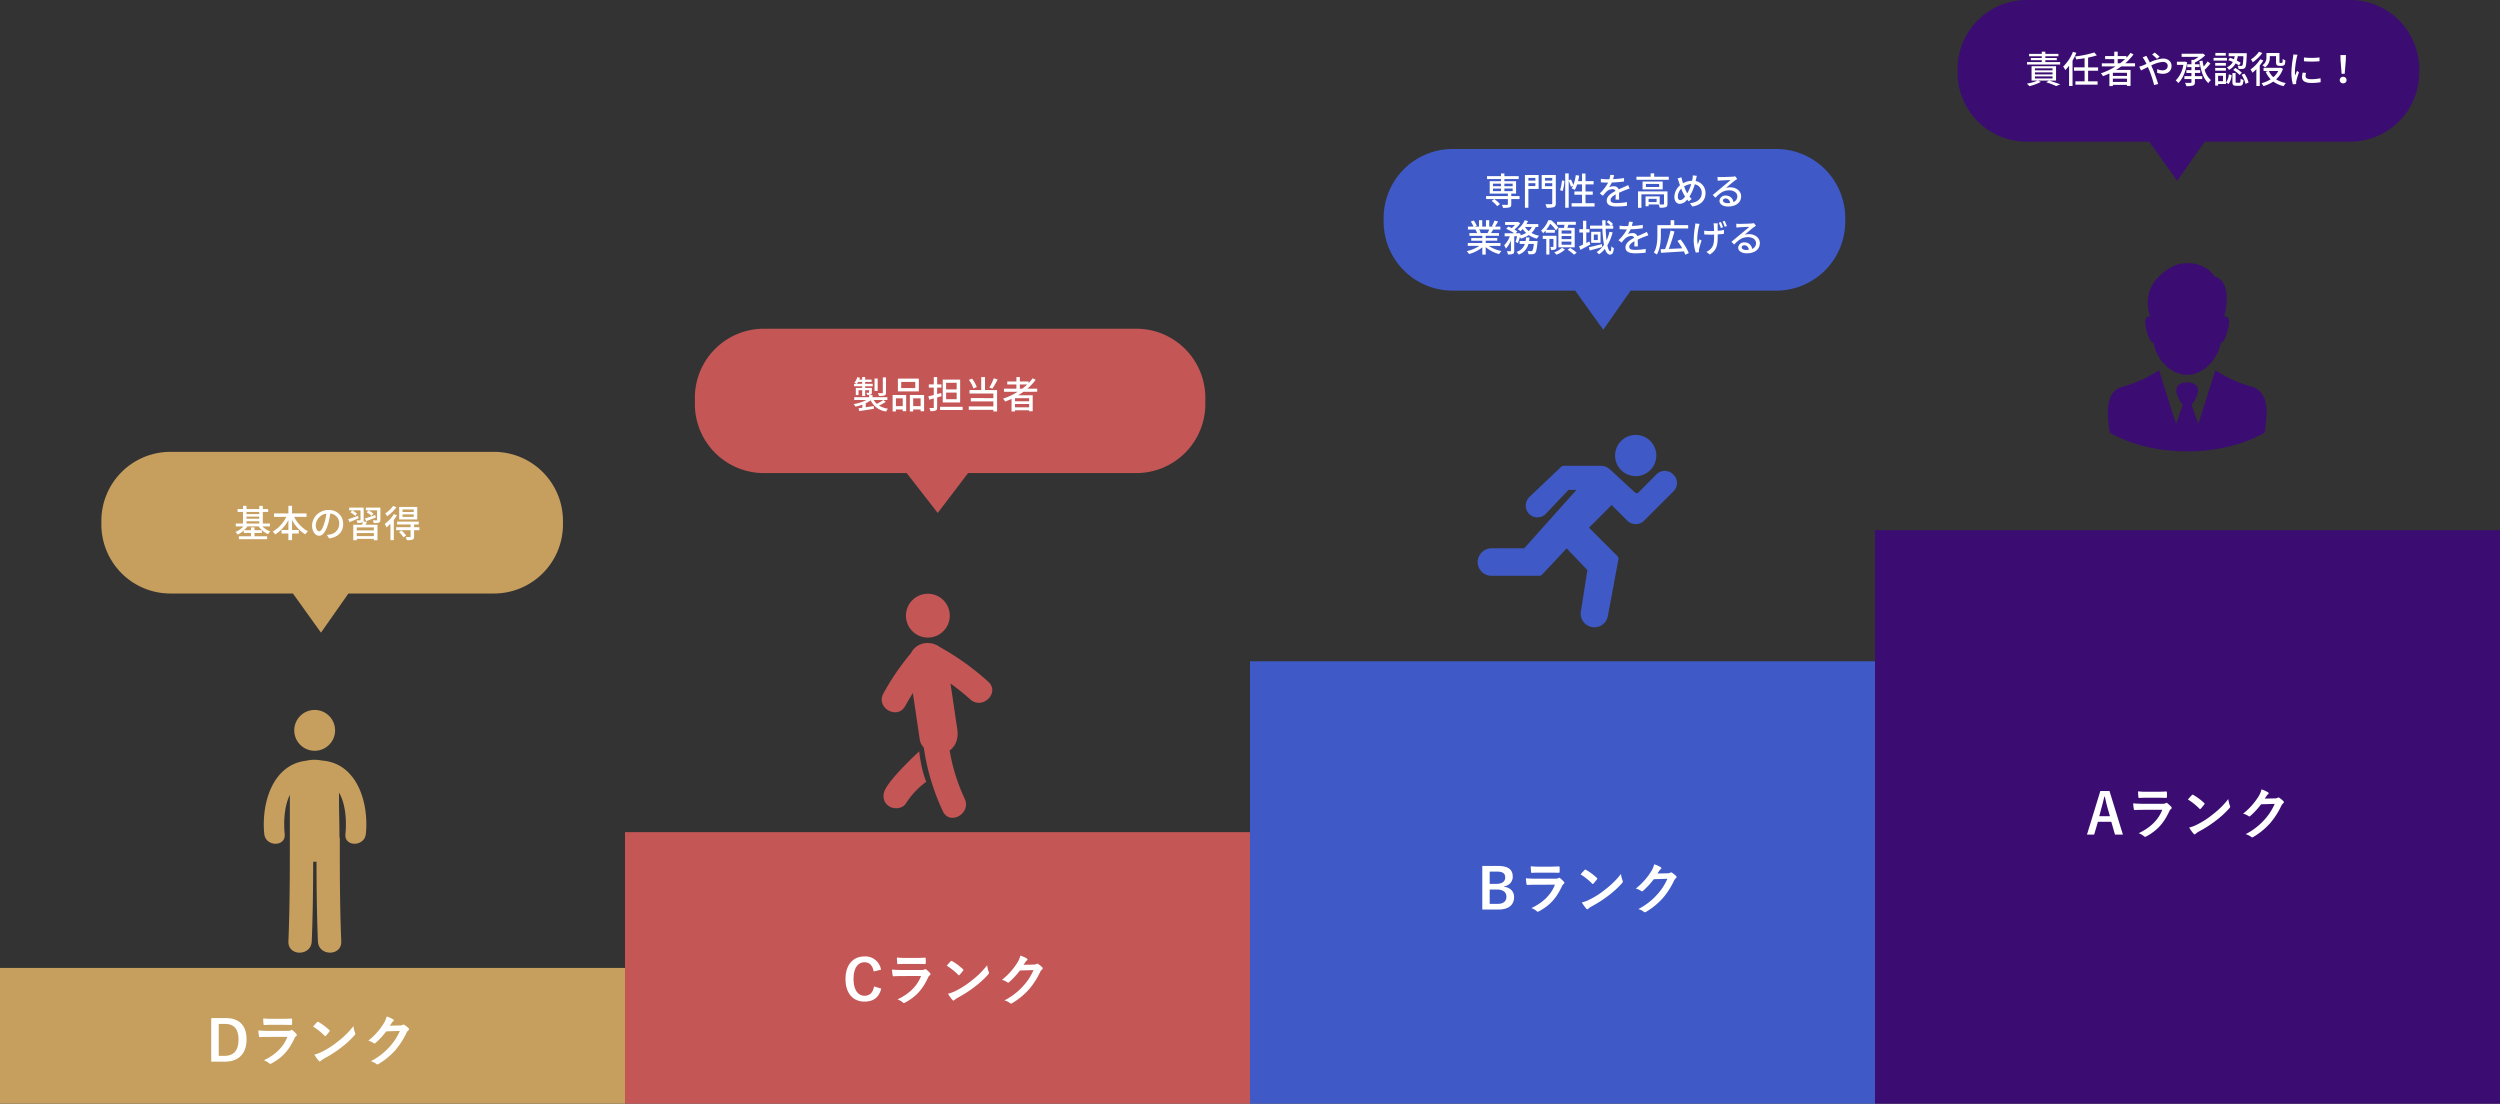
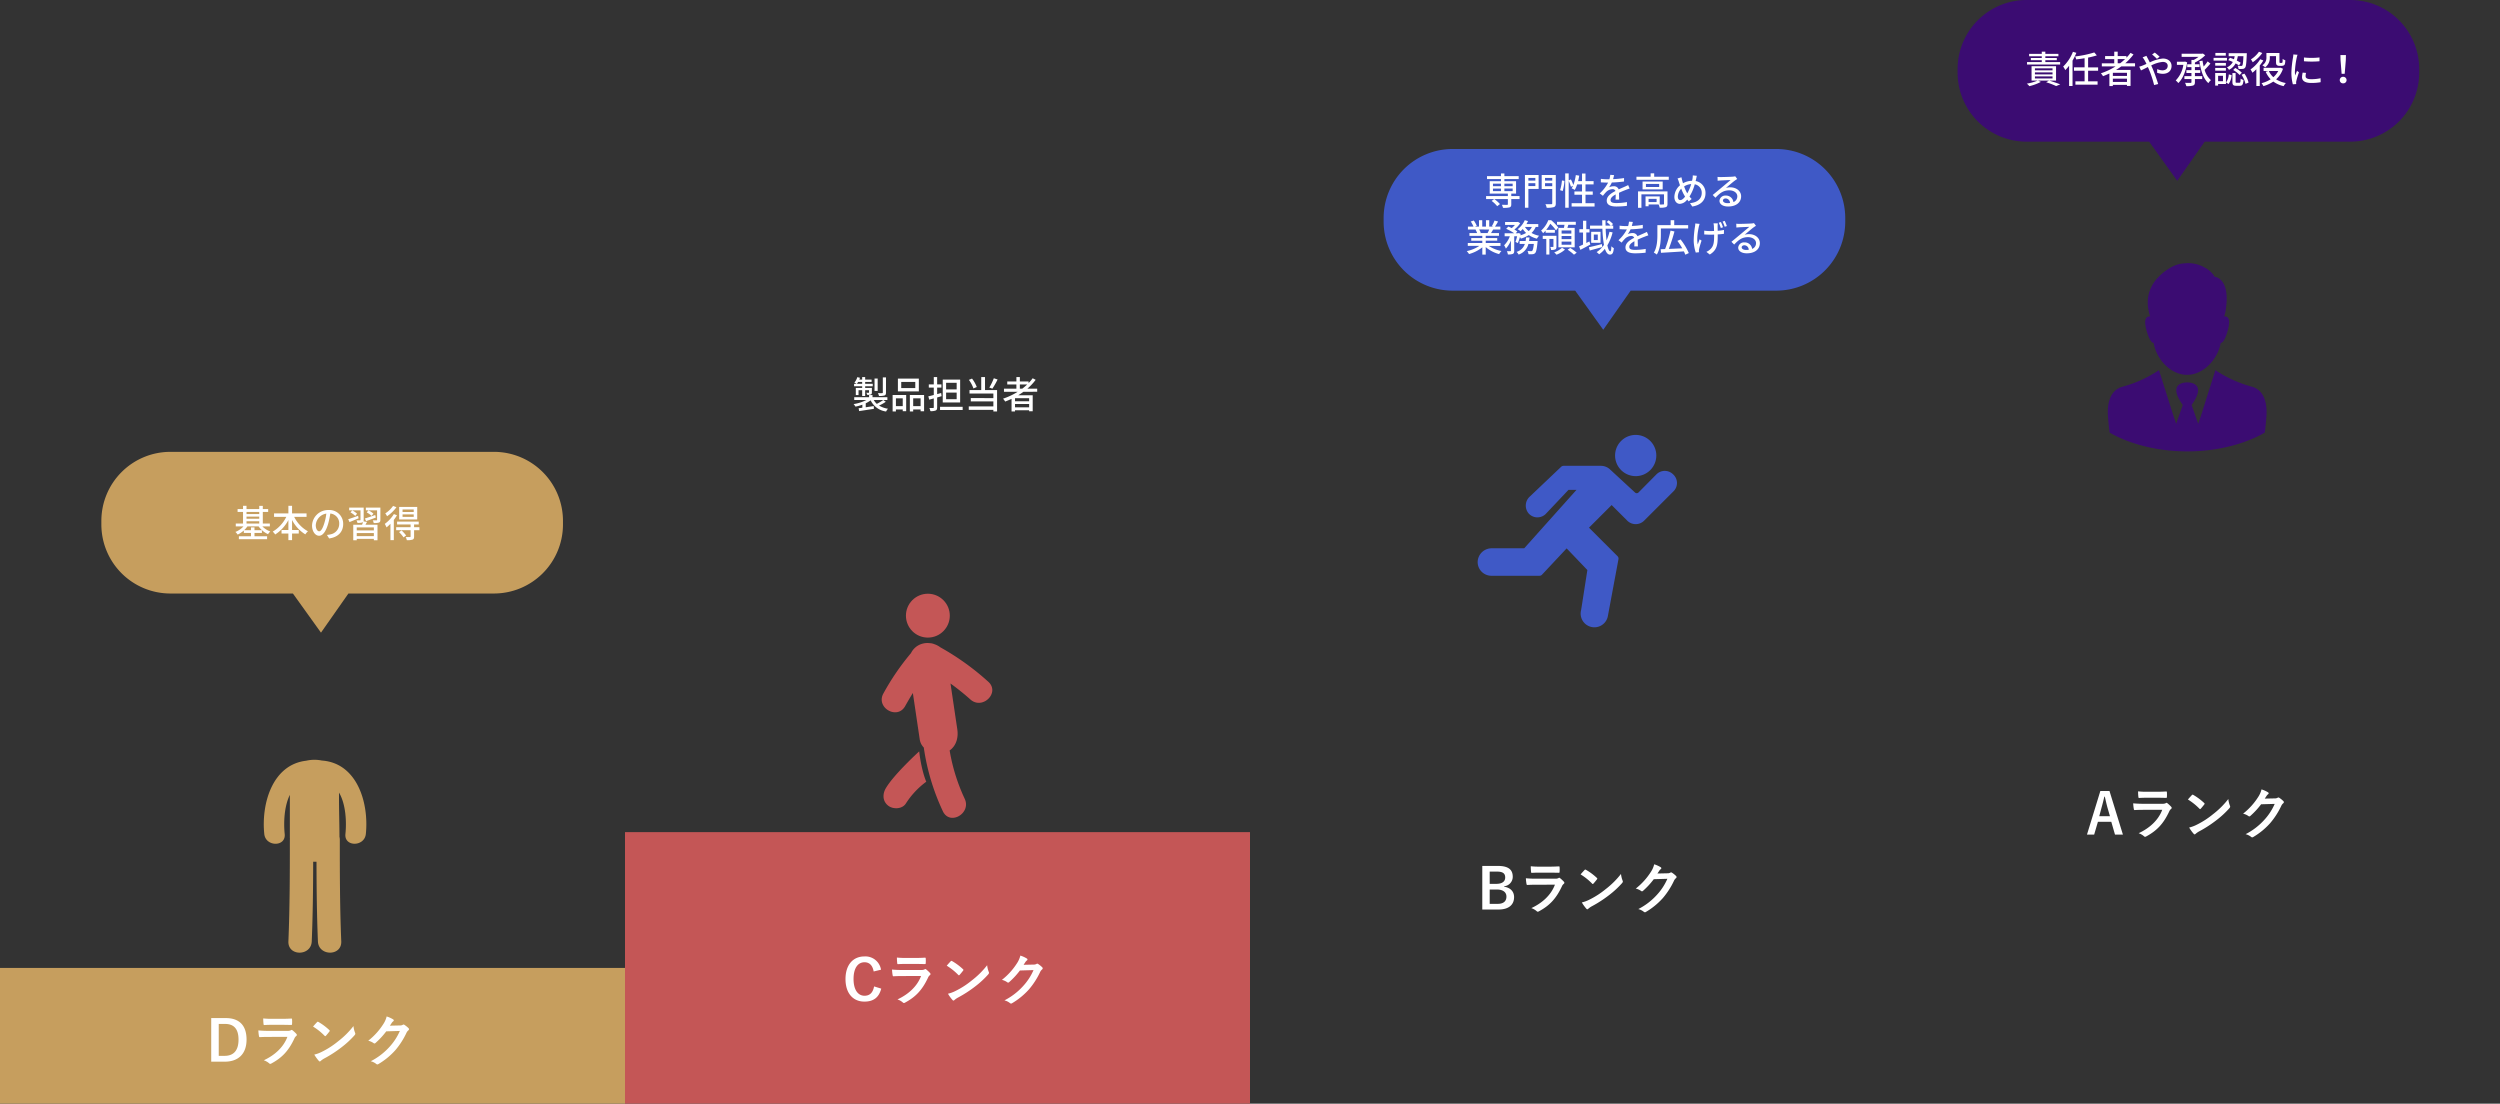
<svg xmlns="http://www.w3.org/2000/svg" width="1068" height="471.5" viewBox="0 0 1068 471.5">
  <rect x="0" y="0" width="1068" height="471.5" fill="#333333" stroke="none" />
  <g transform="translate(6345 839.5)">
    <path d="M81.83,60.518H29.5A29.5,29.5,0,0,1,0,31.018V29.5A29.5,29.5,0,0,1,29.5,0H167.7a29.5,29.5,0,0,1,29.5,29.5v1.517a29.5,29.5,0,0,1-29.5,29.5H105.541L93.823,77.236Z" transform="translate(-6301.698 -646.471)" fill="#c69e5e" />
    <path d="M81.83,60.518H29.5A29.5,29.5,0,0,1,0,31.018V29.5A29.5,29.5,0,0,1,29.5,0H167.7a29.5,29.5,0,0,1,29.5,29.5v1.517a29.5,29.5,0,0,1-29.5,29.5H105.541L93.823,77.236Z" transform="translate(-5753.913 -775.853)" fill="#3f59c6" />
    <path d="M81.83,60.518H29.5A29.5,29.5,0,0,1,0,31.018V29.5A29.5,29.5,0,0,1,29.5,0H167.7a29.5,29.5,0,0,1,29.5,29.5v1.517a29.5,29.5,0,0,1-29.5,29.5H105.541L93.823,77.236Z" transform="translate(-5508.714 -839.5)" fill="#3b0c72" />
-     <path d="M90.488,61.673H29.5A29.5,29.5,0,0,1,0,32.174V29.5A29.5,29.5,0,0,1,29.5,0H188.571a29.5,29.5,0,0,1,29.5,29.5v2.675a29.5,29.5,0,0,1-29.5,29.5H116.71L103.751,78.712Z" transform="translate(-6048.152 -699.074)" fill="#c45656" />
    <path d="M5.312-6.816h5.44v.96H5.312Zm5.44-3.984v.9H5.312v-.9ZM5.312-8.816h5.44V-7.9H5.312ZM15.28-4.624V-5.856H12.272V-10.8H14.56v-1.216H12.272v-1.376h-1.52v1.376H5.312v-1.392H3.824v1.392H1.5V-10.8h2.32v4.944H.72v1.232h3.3A9.533,9.533,0,0,1,.56-2.256,5.026,5.026,0,0,1,1.52-1.12,11.175,11.175,0,0,0,4.16-2.88v1.056H7.216V-.4H2.048V.832H14.1V-.4H8.72V-1.824h3.168V-3.008H8.72v-1.2h-1.5v1.2H4.288A10.193,10.193,0,0,0,5.7-4.624h4.768A10.163,10.163,0,0,0,14.5-1.3a6.1,6.1,0,0,1,.976-1.152A9.151,9.151,0,0,1,12.08-4.624ZM30.96-8.688v-1.5H24.768v-3.232H23.2v3.232H17.072v1.5H22.3A14.858,14.858,0,0,1,16.512-2.4a8.591,8.591,0,0,1,1.056,1.232A16.254,16.254,0,0,0,23.2-7.344v4.256H20.272v1.5H23.2V1.248h1.568V-1.584h2.864v-1.5H24.768V-7.36a15.53,15.53,0,0,0,5.664,6.144,6.752,6.752,0,0,1,1.12-1.312,14.216,14.216,0,0,1-5.872-6.16Zm5.392,6.16c-.64,0-1.456-.832-1.456-2.656a5.311,5.311,0,0,1,4.512-4.9A21.952,21.952,0,0,1,38.544-6C37.808-3.552,37.04-2.528,36.352-2.528ZM40.608.528c3.872-.544,6-2.848,6-6.16a5.872,5.872,0,0,0-6.224-5.984A6.886,6.886,0,0,0,33.3-5.04c0,2.64,1.44,4.416,3.008,4.416,1.584,0,2.9-1.808,3.856-5.04a36.263,36.263,0,0,0,.944-4.448A4.19,4.19,0,0,1,44.912-5.7a4.551,4.551,0,0,1-3.84,4.5,8.972,8.972,0,0,1-1.408.224ZM56.4-6.864c1.2-.432,2.72-.992,4.144-1.536L60.3-9.488c-1.616.576-3.28,1.136-4.416,1.488Zm3.12-3.216a8.6,8.6,0,0,0-2.128-1.392l-.736.864a10.409,10.409,0,0,1,2.1,1.488Zm-6.544.928c-1.568.56-3.136,1.12-4.224,1.472l.56,1.216C50.448-6.912,51.84-7.52,53.2-8.08Zm-.448-.88a8.056,8.056,0,0,0-2.064-1.424l-.736.864a8.932,8.932,0,0,1,2.032,1.5Zm7.184,7.12H52.4v-1.28h7.312ZM52.4-.464V-1.776h7.312V-.464Zm2.88-6.32a2.232,2.232,0,0,0,.08-.64v-5.232H49.168v1.168H54v4.064c0,.16-.048.224-.256.224-.192,0-.8,0-1.44-.016a4.647,4.647,0,0,1,.384,1.088,6.1,6.1,0,0,0,2.1-.176.907.907,0,0,0,.336-.24,10.444,10.444,0,0,1-.464,1.216H50.912V1.3H52.4V.7h7.312V1.3h1.552V-5.328H56.112c.224-.384.448-.8.672-1.216ZM62.5-12.656H56.288v1.168h4.8V-7.44c0,.176-.048.224-.256.24-.208,0-.912,0-1.584-.032a4.591,4.591,0,0,1,.4,1.168,6.7,6.7,0,0,0,2.224-.192c.48-.208.624-.528.624-1.184Zm14.24,1.872H71.968v-1.072h4.768Zm0,2.1H71.968V-9.76h4.768Zm1.5-4.256H70.528v5.36H78.24Zm-10.32-.432a11.762,11.762,0,0,1-3.328,3.184A8.3,8.3,0,0,1,65.36-8.96a16.074,16.074,0,0,0,4-3.856ZM68.272-9.9a14.7,14.7,0,0,1-3.9,4.208,10.979,10.979,0,0,1,.752,1.5A16.489,16.489,0,0,0,66.8-5.744V1.248h1.44v-8.64a18.073,18.073,0,0,0,1.344-1.984ZM70.48-2.192a14.127,14.127,0,0,1,1.9,2.256l1.12-.8A14,14,0,0,0,71.536-2.9Zm8.7-2.08H76.9V-5.44H78.88V-6.672H69.632V-5.44h5.776v1.168h-6.16v1.28h6.16V-.32c0,.192-.064.24-.3.256-.224.016-.992.016-1.792-.016a6.144,6.144,0,0,1,.48,1.344,6.875,6.875,0,0,0,2.432-.24c.528-.208.672-.576.672-1.312v-2.7h2.288Z" transform="translate(-6245 -610)" fill="#fff" />
    <path d="M14.5-13.28h-1.36V-6.8c0,.176-.064.24-.288.256-.24.016-1.008.016-1.808-.016A5.137,5.137,0,0,1,11.5-5.344a7.488,7.488,0,0,0,2.352-.208c.5-.208.64-.528.64-1.232Zm-3.552.48H9.6v5.312h1.344Zm-8.88,2.272a9.048,9.048,0,0,0,.528-.816H4.32v.816ZM4.32-8.768H1.6v3.04H2.768v-2.08H4.32v2.48H5.6v-2.48H7.248v.944c0,.112-.032.144-.176.16-.144,0-.512,0-.976-.016a4.585,4.585,0,0,1,.384.912,4.039,4.039,0,0,0,1.536-.16c.368-.16.448-.4.448-.912V-8.768H5.6v-.72H8.832v-1.04H5.6v-.816H8.352v-.992H5.6v-1.088H4.32v1.088H3.088c.112-.256.208-.512.3-.768l-1.136-.288A6.867,6.867,0,0,1,.992-11.024a6.546,6.546,0,0,1,.928.5H.864v1.04H4.32Zm9.024,5.136a21.092,21.092,0,0,1-2.768,1.664A6.283,6.283,0,0,1,9.264-3.632h5.824V-4.816H8.736v-.912H7.264v.912H.928v1.184H6.144A17.97,17.97,0,0,1,.656-1.872a5.144,5.144,0,0,1,.8,1.088A19.734,19.734,0,0,0,4.4-1.616v1.3c-.592.08-1.136.16-1.6.208L3.024,1.12C4.72.864,7.088.5,9.328.16L9.264-1.024c-1.152.176-2.336.352-3.424.512V-2.224a11.894,11.894,0,0,0,2.1-1.248A8.567,8.567,0,0,0,14.544,1.3,3.865,3.865,0,0,1,15.376.112a10.085,10.085,0,0,1-3.84-1.36,17.128,17.128,0,0,0,2.88-1.616ZM27.008-8.72h-6v-2.608h6Zm1.52-4.032H19.584V-7.3h8.944ZM21.648-4.32V-.992H18.736V-4.32Zm-4.32,5.584h1.408V.432h2.912v.72H23.12v-6.9H17.328ZM26.112-.992V-4.32H29.28V-.992ZM24.688-5.744V1.264h1.424V.432H29.28v.752h1.488V-5.744Zm20-2.416H40.176v-2.8h4.512Zm0,4.208H40.176V-6.784h4.512Zm1.488-8.384h-7.44V-2.56h7.44ZM38.24-5.248l-.176-1.36-1.712.464V-8.912h1.824v-1.376H36.352v-3.136h-1.44v3.136H32.784v1.376h2.128V-5.76c-.88.224-1.68.432-2.336.576l.4,1.424c.608-.16,1.248-.352,1.936-.544V-.512c0,.24-.1.3-.32.32-.192,0-.864,0-1.568-.016a5.472,5.472,0,0,1,.432,1.344A5.439,5.439,0,0,0,35.728.864c.464-.208.624-.592.624-1.36V-4.7ZM37.584-.72V.656h9.664V-.72ZM60.56-12.912a23.96,23.96,0,0,1-1.92,3.968l1.312.48a34.575,34.575,0,0,0,2.224-3.92ZM53.28-9.168a14.091,14.091,0,0,0-2.032-3.6l-1.344.544a14.229,14.229,0,0,1,1.952,3.68Zm3.52-4.256H55.184v5.552H50.176v1.488H60.368v1.952H50.72v1.424h9.648V-.9H49.856V.592H60.368v.672h1.584V-7.872H56.8Zm14.88,4.96v-1.792h3.136a22.85,22.85,0,0,1-2.1,1.792Zm3.968,5.392H69.616V-4.4h6.032ZM69.616-.5V-1.9h6.032V-.5Zm9.472-6.64V-8.464H74.9a23.14,23.14,0,0,0,3.536-3.776l-1.28-.672a17.524,17.524,0,0,1-1.744,2.064v-.7H71.68v-1.872H70.208v1.872H66.3v1.3h3.9v1.792h-5.3v1.328h5.856a28.715,28.715,0,0,1-6.256,2.944,8.158,8.158,0,0,1,.912,1.232c.912-.352,1.824-.736,2.72-1.152V1.264h1.472v-.5h6.032V1.2h1.536V-5.632H70.976c.768-.48,1.52-.96,2.24-1.5Z" transform="translate(-5981 -665)" fill="#fff" />
    <path d="M-49.216-.32a13.248,13.248,0,0,0-2.448-2.144l-1.12.8A12.071,12.071,0,0,1-50.4.592Zm-2.992-6.624h3.424v1.088h-3.424Zm0-2.1h3.424v1.1h-3.424Zm8.416,0v1.1h-3.536v-1.1Zm0,3.184h-3.536V-6.944h3.536Zm2.944,2.128h-3.536V-4.8h2.048v-5.28h-4.992v-.912h6.112v-1.264h-6.112v-1.152h-1.456v1.152h-5.968v1.264h5.968v.912H-53.6V-4.8h7.76v1.072h-9.3v1.264h9.3V-.288c0,.224-.08.288-.336.3-.272,0-1.264,0-2.224-.032A5.622,5.622,0,0,1-47.92,1.3a10.4,10.4,0,0,0,2.8-.208c.576-.208.736-.576.736-1.328V-2.464h3.536Zm6.752-7.76v1.136h-2.976v-1.136ZM-37.072-8V-9.248H-34.1V-8Zm4.368-4.736h-5.84V1.248h1.472V-6.784H-32.7Zm2.736,4.768v-1.28h3.088v1.28Zm3.088-3.52v1.136h-3.088v-1.136Zm1.52-1.248h-6.032v5.968h4.512V-.656c0,.288-.1.384-.416.4-.32,0-1.44.016-2.5-.032a5.311,5.311,0,0,1,.528,1.536A9.817,9.817,0,0,0-26.176.976c.608-.256.816-.7.816-1.632Zm2.944,6.848a20.289,20.289,0,0,0,.752-4.352l-1.072-.16a19.074,19.074,0,0,1-.8,4.128Zm9.744,5.2V-4.32h3.1V-5.712h-3.1V-8.72h3.456v-1.408h-3.456V-13.36H-14.16v3.232h-1.68a21.551,21.551,0,0,0,.48-2.336l-1.456-.24a18.833,18.833,0,0,1-1.056,4.256,14.34,14.34,0,0,0-1.04-2.4l-.944.384v-2.96h-1.488V1.248h1.488V-10.224a14.559,14.559,0,0,1,.96,2.512l.9-.432a7.112,7.112,0,0,1-.592,1.1,8.658,8.658,0,0,1,1.328.688A14.39,14.39,0,0,0-16.24-8.72h2.08v3.008h-3.248V-4.32h3.248V-.688h-4.448V.72H-8.8V-.688ZM1.7-2.224c-.016-.752-.048-2.016-.064-2.912,1.1-.512,2.128-.944,2.944-1.248.48-.192,1.168-.448,1.6-.576L5.552-8.432c-.512.256-.976.464-1.5.7C3.3-7.392,2.48-7.056,1.5-6.592A2.086,2.086,0,0,0-.608-7.936a4.667,4.667,0,0,0-2.016.464,11.567,11.567,0,0,0,1.2-2.064,48.428,48.428,0,0,0,5.216-.432V-11.44A36.634,36.634,0,0,1-.9-10.976c.224-.688.352-1.3.448-1.712L-2.1-12.816a9.553,9.553,0,0,1-.368,1.9h-.928a23.238,23.238,0,0,1-2.72-.176V-9.6c.88.064,1.984.1,2.64.1h.464A16.5,16.5,0,0,1-6.592-4.88l1.36,1.024a17.04,17.04,0,0,1,1.456-1.7A4.025,4.025,0,0,1-1.152-6.688,1.234,1.234,0,0,1,.128-5.9C-1.7-4.976-3.6-3.744-3.6-1.792-3.6.176-1.76.72.608.72a40.309,40.309,0,0,0,4.4-.272l.048-1.616a26.681,26.681,0,0,1-4.4.416c-1.6,0-2.624-.208-2.624-1.3,0-.928.848-1.648,2.192-2.4,0,.784-.016,1.68-.064,2.224Zm16,1.04H14.272v-1.36H17.7Zm4.656-4.544H9.76V1.264h1.456V-4.48h9.648V-.432c0,.208-.08.272-.336.272a13.2,13.2,0,0,1-1.5.016V-3.6H12.976V.624h1.3V-.144h4.272a5.369,5.369,0,0,1,.464,1.376,7.975,7.975,0,0,0,2.64-.24c.544-.24.7-.656.7-1.408ZM18.8-7.616H13.136v-1.3H18.8Zm-7.1-2.32v3.344H20.3V-9.936ZM16.672-12v-1.44h-1.52V-12H9.088v1.3H22.9V-12Zm14,6.864a16.047,16.047,0,0,1-1.216-2.72A6.473,6.473,0,0,1,32.48-8.864,19.588,19.588,0,0,1,30.816-4.9Zm-.8,1.632c-.656.848-1.376,1.488-2.064,1.488-.656,0-1.04-.576-1.04-1.5A5.129,5.129,0,0,1,28.224-6.9,18.186,18.186,0,0,0,29.68-3.808Zm3.28-9.072a7.708,7.708,0,0,1-.1,1.344c-.048.3-.128.624-.208.96a8.232,8.232,0,0,0-3.856,1.056c-.128-.384-.24-.768-.336-1.1-.112-.464-.24-.992-.336-1.456l-1.664.512a9.792,9.792,0,0,1,.576,1.536c.144.448.288.912.464,1.376a6.769,6.769,0,0,0-2.4,4.944c0,1.952,1.088,2.992,2.352,2.992a4.194,4.194,0,0,0,3.12-1.84c.208.272.432.528.656.784L32.688-2.5a8.406,8.406,0,0,1-.928-1.04A19.969,19.969,0,0,0,34-8.768a3.637,3.637,0,0,1,2.976,3.76c0,2.24-1.632,3.984-5.008,4.288l.96,1.44C36.272.24,38.592-1.7,38.592-4.944a5.1,5.1,0,0,0-4.224-5.216c.08-.288.144-.576.208-.848.08-.352.208-.992.32-1.392ZM47.936-.72c-1.072,0-1.888-.432-1.888-1.12,0-.5.48-.88,1.136-.88A1.908,1.908,0,0,1,49.056-.784,8.283,8.283,0,0,1,47.936-.72ZM51.28-12.192a5.6,5.6,0,0,1-1.008.16c-.864.08-4.448.176-5.28.176a11.41,11.41,0,0,1-1.264-.08l.048,1.648c.352-.048.768-.08,1.168-.112.832-.048,3.536-.16,4.368-.192-.8.688-2.624,2.208-3.5,2.944-.928.768-2.912,2.432-4.144,3.44l1.168,1.184c1.872-1.984,3.376-3.168,5.9-3.168,1.936,0,3.44,1.056,3.44,2.544a2.588,2.588,0,0,1-1.664,2.48,3.167,3.167,0,0,0-3.328-2.784A2.447,2.447,0,0,0,44.56-1.7C44.56-.272,46.032.72,48.224.72c3.552,0,5.584-1.808,5.584-4.352,0-2.208-1.968-3.84-4.624-3.84a5.9,5.9,0,0,0-1.872.272c1.12-.928,3.04-2.608,3.856-3.184.288-.208.656-.448.976-.656ZM-53.808,10.544a14.929,14.929,0,0,1-.7,1.52h-3.376l.464-.1a6.731,6.731,0,0,0-.688-1.424Zm4.816,7.008V16.3h-6.3v-.976h4.912v-1.12H-55.3v-.96h5.664V12.064h-3.392c.272-.448.592-.976.9-1.52h3.088V9.3h-2.3A25.034,25.034,0,0,0-50.016,7.12l-1.536-.384A13.945,13.945,0,0,1-52.672,9.1l.608.192h-1.728V6.56H-55.2V9.3h-1.584V6.56h-1.392V9.3h-1.76l.816-.3A11.121,11.121,0,0,0-60.4,6.7l-1.3.432A12,12,0,0,1-60.528,9.3H-62.9v1.248h3.632l-.384.064a7.926,7.926,0,0,1,.672,1.456h-3.28v1.184h5.5v.96h-4.72v1.12h4.72V16.3H-62.96v1.248h4.944a15.524,15.524,0,0,1-5.392,2.224,6.677,6.677,0,0,1,.976,1.264,15.892,15.892,0,0,0,5.68-2.88v3.1H-55.3V18.048a14.273,14.273,0,0,0,5.728,3.008,6.682,6.682,0,0,1,.992-1.328A14.694,14.694,0,0,1-54,17.552Zm12.208-2.1c.08-.5.144-.992.192-1.52h-1.472c-.048.528-.112,1.024-.192,1.52h-2.56V16.7h2.24a5.29,5.29,0,0,1-3.552,3.408,4.408,4.408,0,0,1,.88,1.152,6.4,6.4,0,0,0,4.192-4.56h2.32c-.208,1.872-.432,2.688-.7,2.928a.613.613,0,0,1-.512.176c-.272,0-.864-.016-1.488-.08a3.88,3.88,0,0,1,.4,1.376,16.141,16.141,0,0,0,1.776,0,1.7,1.7,0,0,0,1.072-.48c.448-.48.736-1.712,1.008-4.576.032-.208.048-.592.048-.592Zm1.2-6a5.792,5.792,0,0,1-1.344,1.76,7.272,7.272,0,0,1-1.616-1.76Zm2.736,0V8.208h-5.04a13.535,13.535,0,0,0,.656-1.264l-1.392-.384a9.542,9.542,0,0,1-3.04,3.856,8.8,8.8,0,0,1,1.232.848,10.332,10.332,0,0,0,.96-.928,9.436,9.436,0,0,0,1.424,1.68A10.6,10.6,0,0,1-40.5,13.024c.048-.224.1-.432.144-.64l-.9-.32-.224.08h-.992l.688-.752a11.084,11.084,0,0,0-1.28-.848,11.234,11.234,0,0,0,2.5-2.672l-.96-.592-.24.048h-5.264V8.592h4.208a9.11,9.11,0,0,1-1.376,1.344c-.48-.24-.992-.464-1.44-.64l-.928.96a19.823,19.823,0,0,1,3.424,1.888h-4.08v1.3h2.224a10.581,10.581,0,0,1-2.448,3.84,7.14,7.14,0,0,1,.752,1.424,11.313,11.313,0,0,0,2.16-3.472v4.336c0,.192-.064.224-.256.24s-.832.016-1.472-.016a5.275,5.275,0,0,1,.432,1.408,5.532,5.532,0,0,0,2.112-.24c.48-.256.592-.656.592-1.376V13.44h1.232a17.591,17.591,0,0,1-.7,2.4l1.024.512a21.783,21.783,0,0,0,.88-2.576,4.262,4.262,0,0,1,.416.656,13.269,13.269,0,0,0,3.376-1.5,11.369,11.369,0,0,0,3.472,1.536,5.506,5.506,0,0,1,.928-1.248,11.265,11.265,0,0,1-3.232-1.2,7.726,7.726,0,0,0,1.776-2.56Zm14.128,2.832h-4.16V10.96h4.16Zm0,2.384h-4.16V13.328h4.16Zm0,2.384h-4.16V15.712h4.16Zm-5.536-7.2v8.32h6.96V9.856h-3.12c.128-.416.272-.864.416-1.328h3.184V7.264h-8.032V8.528h3.2c-.064.432-.16.9-.24,1.328Zm-5.472,2.08h3.968V10.688h-3.7A16.261,16.261,0,0,0-27.728,8.08a17.255,17.255,0,0,1,2.464,2.864l.944-1.28a18.807,18.807,0,0,0-3.024-3.088h-1.232a11.587,11.587,0,0,1-3.072,4.448,4.928,4.928,0,0,1,.848,1.1,13.84,13.84,0,0,0,1.072-1.1Zm4.64,1.312h-5.856V14.56h1.52v6.672H-28.1V14.56h1.728v3.248c0,.128-.032.176-.208.192-.16,0-.608,0-1.152-.016a4.107,4.107,0,0,1,.352,1.3,4.114,4.114,0,0,0,1.792-.24c.416-.224.5-.608.5-1.2Zm2.384,5.1a10.267,10.267,0,0,1-3.344,1.968,9.672,9.672,0,0,1,.992.992,12.053,12.053,0,0,0,3.632-2.176Zm2.384.832A18.991,18.991,0,0,1-17.6,21.3l1.168-.848A19.073,19.073,0,0,0-19.2,18.432Zm9.312-3.536c-.448.224-.88.432-1.328.656v-4.48h1.36V10.416h-1.36V6.784h-1.392v3.632H-15.3v1.408h1.568v5.152c-.624.3-1.2.56-1.68.768l.544,1.488c1.28-.64,2.816-1.472,4.256-2.272Zm5.328,1.136c-2.032.528-4.144,1.04-5.552,1.344l.368,1.408c1.5-.432,3.488-.96,5.328-1.488Zm-1.744-1.728h-1.7V12.688h1.7Zm-2.832-3.536v4.7h4v-4.7Zm7.824,0A18.958,18.958,0,0,1-3.68,15.184c-.176-1.44-.32-3.136-.384-4.976H-.832V8.864h-.784l.7-.656a10.609,10.609,0,0,0-1.872-1.6l-.848.736a11.227,11.227,0,0,1,1.68,1.52h-2.16c0-.736-.016-1.488,0-2.256H-5.536c0,.752.016,1.5.032,2.256h-5.232v1.344h5.28a47.483,47.483,0,0,0,.672,6.912A10.815,10.815,0,0,1-7.92,20.192a8.856,8.856,0,0,1,1.072.944,11.825,11.825,0,0,0,2.464-2.352c.512,1.536,1.184,2.48,2.112,2.48,1.088,0,1.488-.64,1.712-2.768a3.418,3.418,0,0,1-1.056-.8c-.048,1.552-.192,2.16-.464,2.16-.48,0-.928-.96-1.248-2.56A19.82,19.82,0,0,0-1.1,11.776ZM9.7,17.776c-.016-.752-.048-2.016-.064-2.912,1.1-.512,2.128-.944,2.944-1.248.48-.192,1.168-.448,1.6-.576l-.624-1.472c-.512.256-.976.464-1.5.7-.752.336-1.568.672-2.544,1.136a2.086,2.086,0,0,0-2.112-1.344,4.667,4.667,0,0,0-2.016.464,11.567,11.567,0,0,0,1.2-2.064,48.428,48.428,0,0,0,5.216-.432V8.56A36.634,36.634,0,0,1,7.1,9.024c.224-.688.352-1.3.448-1.712L5.9,7.184a9.553,9.553,0,0,1-.368,1.9H4.608a23.238,23.238,0,0,1-2.72-.176V10.4c.88.064,1.984.1,2.64.1h.464A16.5,16.5,0,0,1,1.408,15.12l1.36,1.024a17.04,17.04,0,0,1,1.456-1.7,4.025,4.025,0,0,1,2.624-1.136,1.234,1.234,0,0,1,1.28.784C6.3,15.024,4.4,16.256,4.4,18.208c0,1.968,1.84,2.512,4.208,2.512a40.309,40.309,0,0,0,4.4-.272l.048-1.616a26.681,26.681,0,0,1-4.4.416c-1.6,0-2.624-.208-2.624-1.3,0-.928.848-1.648,2.192-2.4,0,.784-.016,1.68-.064,2.224Zm9.824-7.664H31.184V8.688H25.232V6.576H23.7V8.688H18.032V12.8c0,2.24-.128,5.408-1.52,7.616a6.4,6.4,0,0,1,1.264.832c1.5-2.336,1.744-5.984,1.744-8.448Zm11.936,10.5a26.261,26.261,0,0,0-3.52-5.824l-1.36.608a32.087,32.087,0,0,1,2.08,3.184c-1.984.1-3.984.176-5.744.256a75.56,75.56,0,0,0,2.416-7.456l-1.68-.368a54.438,54.438,0,0,1-2.32,7.888c-.7.016-1.344.048-1.9.064l.144,1.536c2.528-.144,6.24-.368,9.776-.608a12.2,12.2,0,0,1,.608,1.424ZM46.064,9.584a16.563,16.563,0,0,0-.9-2.224l-.912.272a20.268,20.268,0,0,1,.88,2.272ZM34.224,7.968a11.01,11.01,0,0,1-.1,1.184,40.691,40.691,0,0,0-.576,6.176,17.217,17.217,0,0,0,.88,5.072l1.376-.144c0-.192-.032-.432-.032-.592a4.463,4.463,0,0,1,.08-.736c.176-.832.64-2.432,1.056-3.648l-.832-.528c-.272.7-.576,1.568-.8,2.16-.512-2.32.032-5.568.48-7.632.08-.3.208-.8.32-1.136ZM42,7.9a7.578,7.578,0,0,1,.16.992c.032.432.064,1.36.08,2.288-.576.016-1.152.032-1.712.032a17.227,17.227,0,0,1-2.48-.176v1.616c.736.048,1.776.1,2.512.1.56,0,1.136-.016,1.712-.032V13.1c0,2.88-.16,4.512-1.632,5.888a5.768,5.768,0,0,1-1.68,1.1l1.456,1.152c3.248-1.984,3.392-4.448,3.392-8.144V12.64c.992-.064,1.92-.144,2.656-.256l.016-1.648a22.106,22.106,0,0,1-2.688.352c-.016-.912-.032-1.856-.016-2.208.016-.336.032-.64.08-.976Zm3.888-.752a17.424,17.424,0,0,1,.9,2.224l.928-.3A22.369,22.369,0,0,0,46.8,6.848ZM55.936,19.28c-1.072,0-1.888-.432-1.888-1.12,0-.5.48-.88,1.136-.88a1.908,1.908,0,0,1,1.872,1.936A8.283,8.283,0,0,1,55.936,19.28ZM59.28,7.808a5.6,5.6,0,0,1-1.008.16c-.864.08-4.448.176-5.28.176a11.41,11.41,0,0,1-1.264-.08l.048,1.648c.352-.048.768-.08,1.168-.112.832-.048,3.536-.16,4.368-.192-.8.688-2.624,2.208-3.5,2.944-.928.768-2.912,2.432-4.144,3.44l1.168,1.184c1.872-1.984,3.376-3.168,5.9-3.168,1.936,0,3.44,1.056,3.44,2.544a2.588,2.588,0,0,1-1.664,2.48,3.167,3.167,0,0,0-3.328-2.784A2.447,2.447,0,0,0,52.56,18.3c0,1.424,1.472,2.416,3.664,2.416,3.552,0,5.584-1.808,5.584-4.352,0-2.208-1.968-3.84-4.624-3.84a5.9,5.9,0,0,0-1.872.272c1.12-.928,3.04-2.608,3.856-3.184.288-.208.656-.448.976-.656Z" transform="translate(-5655 -752)" fill="#fff" />
    <path d="M15.088-8.992H8.768v-.8h4.9v-.928h-4.9v-.752h5.584V-12.5H8.768v-.928H7.248v.928H1.84v1.024H7.248v.752H2.576v.928H7.248v.8H.944V-7.92H15.088ZM4.32-2.864h7.52v.88H4.32Zm0-1.712h7.52v.864H4.32Zm0-1.728h7.52v.848H4.32Zm9.024,5.232V-7.216H2.88v6.144H5.44A19.212,19.212,0,0,1,.864.224,7.767,7.767,0,0,1,1.952,1.312,21.814,21.814,0,0,0,6.864-.512l-1.216-.56h4.7L9.12-.352a31.537,31.537,0,0,1,4.256,1.616l1.76-.72c-1.12-.464-3.024-1.1-4.7-1.616Zm7.216-12.3a17.731,17.731,0,0,1-4.176,6.3,8.961,8.961,0,0,1,.9,1.52,17.306,17.306,0,0,0,1.632-1.856V1.248h1.472V-9.6a25.594,25.594,0,0,0,1.632-3.328Zm10.752,8.1V-6.72H27.04V-10.9a32.33,32.33,0,0,0,3.728-.944L29.68-13.1a43.271,43.271,0,0,1-8.192,1.712,5.7,5.7,0,0,1,.448,1.264c1.152-.128,2.384-.288,3.6-.5v3.9H21.008v1.44h4.528V-.752h-3.92V.672h9.472V-.752H27.04V-5.28ZM39.68-8.464v-1.792h3.136a22.85,22.85,0,0,1-2.1,1.792Zm3.968,5.392H37.616V-4.4h6.032ZM37.616-.5V-1.9h6.032V-.5Zm9.472-6.64V-8.464H42.9a23.14,23.14,0,0,0,3.536-3.776l-1.28-.672a17.525,17.525,0,0,1-1.744,2.064v-.7H39.68v-1.872H38.208v1.872H34.3v1.3h3.9v1.792h-5.3v1.328h5.856a28.715,28.715,0,0,1-6.256,2.944,8.157,8.157,0,0,1,.912,1.232c.912-.352,1.824-.736,2.72-1.152V1.264h1.472v-.5h6.032V1.2h1.536V-5.632H38.976c.768-.48,1.52-.96,2.24-1.5ZM57.6-11.248a22.332,22.332,0,0,0-2.08-1.792l-1.152.816a22.514,22.514,0,0,1,2.064,1.856Zm-7.28.24a11.118,11.118,0,0,1,.832,1.232c.256.448.528.976.816,1.568-.592.272-1.152.512-1.664.72a11.5,11.5,0,0,1-1.424.464l.752,1.616c.7-.32,1.76-.864,2.944-1.456L53.088-5.7A46.347,46.347,0,0,1,55.232.832L56.976.4c-.544-1.776-1.632-4.912-2.448-6.768-.176-.384-.352-.784-.528-1.168a13.681,13.681,0,0,1,4.928-1.52c1.408,0,2.112.752,2.112,1.648,0,1.12-.768,1.952-2.272,1.952a5.6,5.6,0,0,1-2.208-.528l-.048,1.568a7.207,7.207,0,0,0,2.4.448c2.448,0,3.776-1.392,3.776-3.376,0-1.776-1.408-3.152-3.712-3.152a15.471,15.471,0,0,0-5.584,1.664c-.288-.608-.576-1.184-.848-1.68-.16-.288-.464-.864-.592-1.136ZM68.464-9.2l-.288.064h-3.2v1.344h2.752a11.932,11.932,0,0,1-3.264,6.656,5.641,5.641,0,0,1,1.1,1.12c1.808-1.68,3.216-4.832,3.792-8.848Zm4.208,4.864h2.272v-1.2H72.672v-1.3h1.984V-8.048H72.672v-.736a16.47,16.47,0,0,0,4.4-3.1l-1.008-.752-.336.08H66.992v1.36h7.2a12.924,12.924,0,0,1-2.064,1.312h-.944v1.84H69.376v1.216h1.808v1.3h-2.16v1.2h2.16v1.36H68.176v1.248h3.008V-.464c0,.272-.1.352-.384.368-.3.016-1.344.016-2.352-.032A6.5,6.5,0,0,1,68.992,1.3a9.333,9.333,0,0,0,2.88-.256c.592-.224.8-.624.8-1.472v-1.3h3.12V-2.976h-3.12ZM78.1-9.264a20.4,20.4,0,0,1-1.7,2.192c-.192-.816-.352-1.664-.48-2.528l-1.328.224C75.184-5.36,76.256-1.9,78.416.016a5.064,5.064,0,0,1,1.1-1.28,9.1,9.1,0,0,1-2.7-4.384c.784-.768,1.712-1.808,2.48-2.688Zm8.816-.544a17.536,17.536,0,0,1,1.936.784,5.122,5.122,0,0,1-2.5,2.3,3.453,3.453,0,0,1,.864,1.072,6.406,6.406,0,0,0,2.832-2.768,12.348,12.348,0,0,1,1.456.9l.72-1.152a15.04,15.04,0,0,0-1.68-.944,10.808,10.808,0,0,0,.448-1.888h2.4c-.112,2.688-.272,3.712-.48,3.984a.518.518,0,0,1-.512.176c-.24,0-.832,0-1.488-.064a3.162,3.162,0,0,1,.384,1.36,12.614,12.614,0,0,0,1.792-.016A1.3,1.3,0,0,0,94.1-6.592c.416-.48.56-1.9.72-5.6.016-.176.016-.592.016-.592H87.088v1.28h2.56a12.3,12.3,0,0,1-.3,1.328,17.953,17.953,0,0,0-1.728-.656Zm2.1,4.208a12.58,12.58,0,0,1,2.768,2.144l.928-.976a11.408,11.408,0,0,0-2.832-2.032Zm-3.152-7.3H81.408v1.168h4.448Zm.5,2.112H80.64V-9.6h5.712ZM85.9-8.608h-4.56v1.152H85.9Zm-4.56,3.3H85.9V-6.48h-4.56ZM84.656-3.12v2.3h-2.08v-2.3Zm1.264-1.2H81.328V1.056h1.248V.384H85.92ZM87.04.4a7.093,7.093,0,0,0,1.3-3.824l-1.2-.3a6.581,6.581,0,0,1-1.184,3.44Zm3.472-.56c-.4,0-.464-.064-.464-.464V-4.3h-1.36v3.7c0,1.328.3,1.744,1.6,1.744h1.568c1.056,0,1.424-.512,1.568-2.5a3.348,3.348,0,0,1-1.232-.56c-.048,1.552-.112,1.76-.5,1.76Zm2.08-3.408a11.9,11.9,0,0,1,1.68,3.9l1.312-.544a11.4,11.4,0,0,0-1.776-3.84Zm12.064-7.952h2.656V-9.2c0,.944.1,1.264.368,1.5a1.594,1.594,0,0,0,1.072.336h.928a2.68,2.68,0,0,0,.88-.16,1.085,1.085,0,0,0,.544-.608,8.05,8.05,0,0,0,.192-1.616,3.493,3.493,0,0,1-1.136-.592c-.016.608-.032,1.1-.064,1.312a.505.505,0,0,1-.176.352.841.841,0,0,1-.32.048h-.48a.358.358,0,0,1-.24-.064c-.08-.064-.1-.24-.1-.512v-3.648h-5.568v1.76a3.861,3.861,0,0,1-1.744,3.5,6.6,6.6,0,0,1,1.216.848,4.925,4.925,0,0,0,1.968-4.32Zm-4.624-1.888a12.085,12.085,0,0,1-3.44,3.28A7.157,7.157,0,0,1,97.36-8.9a16.056,16.056,0,0,0,4.1-3.952Zm.528,3.216A14.954,14.954,0,0,1,96.416-5.84a11.59,11.59,0,0,1,.832,1.408A19.6,19.6,0,0,0,98.912-5.92V1.248h1.456V-7.52A17.108,17.108,0,0,0,101.9-9.664Zm7.7,5.024a9.265,9.265,0,0,1-2.08,2.64,7.789,7.789,0,0,1-1.92-2.64Zm1.024-1.408-.272.048H102v1.36h2.016l-1.12.336a10.777,10.777,0,0,0,2.128,3.184,12.659,12.659,0,0,1-3.9,1.68,6.562,6.562,0,0,1,.816,1.264A14.971,14.971,0,0,0,106.16-.656,11.751,11.751,0,0,0,110.576,1.3a5.9,5.9,0,0,1,.944-1.328,11.512,11.512,0,0,1-4.16-1.584,10.592,10.592,0,0,0,2.928-4.512Zm9.968-4.368v1.616a40,40,0,0,0,6.64,0V-10.96A29.691,29.691,0,0,1,119.248-10.944ZM118.7-4.48a9.693,9.693,0,0,0-.272,1.952c0,1.536,1.248,2.464,3.936,2.464a21.44,21.44,0,0,0,4.016-.32l-.032-1.7a17.808,17.808,0,0,1-3.952.416c-1.92,0-2.448-.56-2.448-1.28a6.02,6.02,0,0,1,.192-1.408Zm-3.984-7.76a11.749,11.749,0,0,1-.144,1.312,45.071,45.071,0,0,0-.688,6.32A19.785,19.785,0,0,0,114.5.512l1.44-.1c-.016-.192-.032-.432-.032-.592a2.918,2.918,0,0,1,.08-.72,31.358,31.358,0,0,1,1.136-3.7l-.832-.64c-.24.576-.56,1.344-.8,1.984a11.787,11.787,0,0,1-.112-1.664,37.516,37.516,0,0,1,.784-5.968c.064-.288.224-.912.336-1.216Zm20.624,8.272h1.312l.48-5.888.048-2.112h-2.352l.048,2.112ZM136,.112a1.388,1.388,0,0,0,1.456-1.392A1.4,1.4,0,0,0,136-2.688a1.4,1.4,0,0,0-1.456,1.408A1.388,1.388,0,0,0,136,.112Z" transform="translate(-5480 -804)" fill="#fff" />
    <path d="M0,0H267V58H0Z" transform="translate(-6345 -426)" fill="#c69e5e" />
-     <path d="M0,0H267V189H0Z" transform="translate(-5811 -557)" fill="#3f59c6" />
    <path d="M0,0H267V116H0Z" transform="translate(-6078 -484)" fill="#c45656" />
-     <path d="M0,0H267V245H0Z" transform="translate(-5544 -613)" fill="#3b0c72" />
    <g transform="translate(-6232.313 -536.219)">
      <g transform="translate(0 0)">
-         <ellipse cx="8.728" cy="8.728" rx="8.728" ry="8.728" transform="translate(13.014)" fill="#c69e5e" />
        <path d="M40.241,11.315a15.89,15.89,0,0,0-6.675.081c-14.511,1.7-19.222,18.5-17.892,31.3.577,5.537,9.305,5.595,8.722,0-.484-4.667-.277-11.71,2.2-16.716V44.235c0,.215.021.416.031.624-.006.1-.029.182-.029.283,0,14.483-.025,28.961-.624,43.433-.265,6.433,9.71,6.408,9.973,0,.469-11.342.587-22.691.614-34.041a11.541,11.541,0,0,0,1.418,0c.029,11.35.143,22.7.608,34.037.265,6.408,10.241,6.433,9.973,0-.6-14.472-.62-28.95-.62-43.433a5.465,5.465,0,0,0-.151-1.251c-.014-6.288-.254-12.582-.18-18.866,2.971,5.029,3.242,12.7,2.727,17.671-.585,5.591,8.145,5.535,8.722,0C60.424,29.623,55.486,12.392,40.241,11.315Z" transform="translate(-15.459 10.303)" fill="#c69e5e" />
      </g>
    </g>
    <g transform="translate(-5968.333 -585.858)">
      <g transform="translate(0 0)">
        <path d="M16.483,57.509c-1.481,2.526-1.4,5.643,1.137,7.517,2.171,1.6,6.036,1.392,7.52-1.136a34.608,34.608,0,0,1,8.632-9.174S31.724,50.2,30.754,41.745C30.753,41.747,19.974,51.551,16.483,57.509Z" transform="translate(-14.739 25.595)" fill="#c45656" />
        <path d="M60.542,29.58A111.108,111.108,0,0,0,40.1,14.9a9.161,9.161,0,0,0-2.665-1.387,5.411,5.411,0,0,0-1.879-.4,7.986,7.986,0,0,0-2.962.186,7.648,7.648,0,0,0-5.059,4.075A104.728,104.728,0,0,0,15.764,34.579c-3.389,6.059,5.9,11.481,9.285,5.427,1.058-1.9,2.149-3.763,3.288-5.6q1.474,9.93,2.942,19.859a6.308,6.308,0,0,0,1.729,3.436,95.73,95.73,0,0,0,8.172,27.273c3.012,6.243,12.282.786,9.285-5.428a79.751,79.751,0,0,1-6.415-20.6c2.791-1.944,3.8-5.444,3.28-8.984q-1.457-9.8-2.908-19.614a106.67,106.67,0,0,1,8.509,6.83C58.1,41.774,65.736,34.2,60.542,29.58Z" transform="translate(-15.032 8.004)" fill="#c45656" />
        <circle cx="9.369" cy="9.369" r="9.369" transform="translate(10.346)" fill="#c45656" />
      </g>
    </g>
    <g transform="translate(-5713.743 -653.705)">
      <g transform="translate(0 0)">
        <g transform="translate(0 0)">
          <path d="M84.7,92.192l-.208-.208a5.038,5.038,0,0,0-7.118.006l-7.663,7.743a1.058,1.058,0,0,1-1.471.034L57.5,89.848a5.616,5.616,0,0,0-3.823-1.494H37.692a1.469,1.469,0,0,0-1.011.4L23.135,101.617a5.188,5.188,0,0,0-.3,7.136,5.005,5.005,0,0,0,3.694,1.616h.025a5.034,5.034,0,0,0,3.672-1.617l9.566-10.124h3.424L20.89,123.579H7.12a6,6,0,0,0-6.111,5.557,5.818,5.818,0,0,0,1.6,4.355,5.892,5.892,0,0,0,4.259,1.83H27.418a1.466,1.466,0,0,0,1.071-.465l10.528-11.238,8.853,9.258L45.2,149.955a5.859,5.859,0,0,0,5.671,7.378,5.858,5.858,0,0,0,5.715-4.592L61.15,128.25a1.469,1.469,0,0,0-.407-1.308l-12.186-12.17,9.681-9.666,6.748,6.747a5.105,5.105,0,0,0,7.052,0L84.7,99.193a4.949,4.949,0,0,0,0-7Z" transform="translate(-1 -75.145)" fill="#3f59c6" />
          <path d="M362.905,26.517a8.806,8.806,0,1,0-8.806-8.806A8.815,8.815,0,0,0,362.905,26.517Z" transform="translate(-295.393 -8.905)" fill="#3f59c6" />
        </g>
      </g>
    </g>
    <g transform="translate(-5444.546 -727.065)">
      <g transform="translate(0 0)">
        <path d="M137.373,34.09c.732,4.761,4.412,10.821,10.455,12.952a11.457,11.457,0,0,0,7.675-.017c5.943-2.148,9.739-8.191,10.488-12.935.8-.067,1.848-1.182,2.98-5.194,1.548-5.477-.1-6.293-1.5-6.16a14.517,14.517,0,0,0,.6-2.247c2.364-14.2-4.628-14.683-4.628-14.683a10.783,10.783,0,0,0-4.212-3.912,14.225,14.225,0,0,0-8.64-1.831,12.9,12.9,0,0,0-3.446.649h0a15.142,15.142,0,0,0-3.8,1.948,19.9,19.9,0,0,0-3.9,3.23,15.811,15.811,0,0,0-4.212,7.392,16.048,16.048,0,0,0,.033,7.225h0a14.035,14.035,0,0,0,.6,2.247c-1.4-.133-3.047.683-1.5,6.16C135.525,32.908,136.574,34.024,137.373,34.09Z" transform="translate(-117.771 0)" fill="#3b0c72" />
        <path d="M99.129,281.5a52.8,52.8,0,0,1-15.416-7.025l-5.394,17.064L77.3,294.751l-.017-.05-.882,2.73-2.847-8.074c6.992-9.756-1.415-9.656-1.881-9.639-.466-.017-8.873-.117-1.881,9.639l-2.847,8.074-.882-2.73-.017.05-1.016-3.213-5.41-17.064A52.8,52.8,0,0,1,44.208,281.5c-6.343,1.615-6.642,8.94-6.393,12.552,0,0,.366,4.911.732,7.075,0,0,12.386,8.041,33.129,8.057,20.743,0,33.129-8.057,33.129-8.057.366-2.164.732-7.075.732-7.075C105.771,290.439,105.472,283.114,99.129,281.5Z" transform="translate(-37.758 -228.781)" fill="#3b0c72" />
      </g>
    </g>
    <path d="M2.232-18.576V.048H8.04c5.592,0,9.288-3.168,9.288-9.432s-3.312-9.192-8.856-9.192Zm3.216,2.5H8.136c3.6,0,5.76,1.92,5.76,6.72,0,4.848-2.3,6.912-5.928,6.912H5.448Zm27.5.384c1.464,0,2.592.048,3.384.048.36.024.432-.072.432-.48a12.185,12.185,0,0,0,0-1.872c0-.264-.072-.384-.288-.384-.936.048-2.208.12-3.768.12h-4.32a33.066,33.066,0,0,1-3.936-.168,20.918,20.918,0,0,0,.12,2.3c.024.384.1.528.336.528,1.008-.072,2.208-.1,3.288-.1Zm1.824,5.136C33.048-5.928,29.136-2.616,24.7-.552A7.036,7.036,0,0,1,26.928.7a.783.783,0,0,0,.528.288,1.153,1.153,0,0,0,.48-.168c4.632-2.5,7.392-5.5,9.792-10.608a2.749,2.749,0,0,1,.816-1.128.579.579,0,0,0,.264-.456.707.707,0,0,0-.24-.5,14.166,14.166,0,0,0-1.608-1.488.618.618,0,0,0-.36-.168.516.516,0,0,0-.312.144,2.64,2.64,0,0,1-1.272.264H26.784a42.473,42.473,0,0,1-4.416-.192,18.193,18.193,0,0,0,.264,2.424c.048.312.144.456.36.456,1.2-.072,2.4-.1,3.6-.1Zm10.968-4.392a25.4,25.4,0,0,1,4.9,3.912c.12.12.216.192.312.192s.168-.072.288-.192c.336-.36,1.128-1.32,1.488-1.8a.516.516,0,0,0,.144-.312c0-.1-.072-.192-.216-.336A25.026,25.026,0,0,0,48.072-16.9a.64.64,0,0,0-.312-.12.45.45,0,0,0-.336.192C46.968-16.344,46.272-15.6,45.744-14.952Zm.528,11.976a16.629,16.629,0,0,0,1.92,2.664.622.622,0,0,0,.408.264.664.664,0,0,0,.432-.24,8.284,8.284,0,0,1,1.608-1.1,51.6,51.6,0,0,0,7.248-4.7,39.228,39.228,0,0,0,5.52-5.088c.264-.312.384-.5.384-.72a1.174,1.174,0,0,0-.12-.456A10.713,10.713,0,0,1,63-15.168,36.057,36.057,0,0,1,56.424-8.64a35.574,35.574,0,0,1-6.912,4.464A14.458,14.458,0,0,1,46.272-2.976Zm32.3-12.36c.288-.432.528-.792.792-1.2a2.6,2.6,0,0,1,.6-.648.478.478,0,0,0,.264-.408.5.5,0,0,0-.24-.408,11.806,11.806,0,0,0-2.808-1.272,10.25,10.25,0,0,1-1.416,3.24A28.467,28.467,0,0,1,69.312-8.9a6.51,6.51,0,0,1,2.3,1.032.576.576,0,0,0,.36.144.746.746,0,0,0,.5-.264,33.425,33.425,0,0,0,4.536-4.92l5.808-.168a24.451,24.451,0,0,1-4.44,6.816,27.649,27.649,0,0,1-7.992,6.12,6.316,6.316,0,0,1,2.28,1.1.846.846,0,0,0,.552.264.649.649,0,0,0,.384-.12,30.484,30.484,0,0,0,7.3-5.976,33.079,33.079,0,0,0,4.752-7.416,2.89,2.89,0,0,1,.792-1.032.692.692,0,0,0,.288-.5.778.778,0,0,0-.312-.552,11.071,11.071,0,0,0-1.632-1.3.7.7,0,0,0-.384-.144.482.482,0,0,0-.312.1,2.227,2.227,0,0,1-1.2.288Z" transform="translate(-6257 -386)" fill="#fff" />
    <path d="M16.368-13.248a6.754,6.754,0,0,0-7.08-5.664c-4.8,0-8.088,3.5-8.088,9.672C1.2-3.1,4.464.384,9.288.384c3.792,0,6.192-1.7,7.176-5.544L13.416-6.1c-.528,2.712-1.872,3.984-4.1,3.984-2.712,0-4.68-2.424-4.68-7.152,0-4.752,1.92-7.152,4.68-7.152,2.112,0,3.456,1.344,3.912,3.936ZM31.656-15.7c1.464,0,2.592.048,3.384.048.36.024.432-.072.432-.48a12.186,12.186,0,0,0,0-1.872c0-.264-.072-.384-.288-.384-.936.048-2.208.12-3.768.12H27.1a33.066,33.066,0,0,1-3.936-.168,20.918,20.918,0,0,0,.12,2.3c.024.384.1.528.336.528,1.008-.072,2.208-.1,3.288-.1ZM33.48-10.56C31.752-5.928,27.84-2.616,23.4-.552A7.036,7.036,0,0,1,25.632.7a.783.783,0,0,0,.528.288,1.153,1.153,0,0,0,.48-.168c4.632-2.5,7.392-5.5,9.792-10.608a2.749,2.749,0,0,1,.816-1.128.579.579,0,0,0,.264-.456.707.707,0,0,0-.24-.5,14.166,14.166,0,0,0-1.608-1.488.618.618,0,0,0-.36-.168.516.516,0,0,0-.312.144,2.64,2.64,0,0,1-1.272.264H25.488a42.473,42.473,0,0,1-4.416-.192,18.194,18.194,0,0,0,.264,2.424c.048.312.144.456.36.456,1.2-.072,2.4-.1,3.6-.1Zm10.968-4.392a25.4,25.4,0,0,1,4.9,3.912c.12.12.216.192.312.192s.168-.072.288-.192c.336-.36,1.128-1.32,1.488-1.8a.516.516,0,0,0,.144-.312c0-.1-.072-.192-.216-.336A25.026,25.026,0,0,0,46.776-16.9a.64.64,0,0,0-.312-.12.45.45,0,0,0-.336.192C45.672-16.344,44.976-15.6,44.448-14.952Zm.528,11.976A16.629,16.629,0,0,0,46.9-.312a.622.622,0,0,0,.408.264.664.664,0,0,0,.432-.24,8.284,8.284,0,0,1,1.608-1.1,51.6,51.6,0,0,0,7.248-4.7,39.228,39.228,0,0,0,5.52-5.088c.264-.312.384-.5.384-.72a1.174,1.174,0,0,0-.12-.456,10.712,10.712,0,0,1-.672-2.808A36.057,36.057,0,0,1,55.128-8.64a35.574,35.574,0,0,1-6.912,4.464A14.458,14.458,0,0,1,44.976-2.976Zm32.3-12.36c.288-.432.528-.792.792-1.2a2.6,2.6,0,0,1,.6-.648.478.478,0,0,0,.264-.408A.5.5,0,0,0,78.7-18a11.806,11.806,0,0,0-2.808-1.272,10.25,10.25,0,0,1-1.416,3.24A28.467,28.467,0,0,1,68.016-8.9a6.51,6.51,0,0,1,2.3,1.032.576.576,0,0,0,.36.144.746.746,0,0,0,.5-.264,33.426,33.426,0,0,0,4.536-4.92l5.808-.168a24.451,24.451,0,0,1-4.44,6.816A27.649,27.649,0,0,1,69.1-.144a6.316,6.316,0,0,1,2.28,1.1.846.846,0,0,0,.552.264.649.649,0,0,0,.384-.12,30.484,30.484,0,0,0,7.3-5.976,33.079,33.079,0,0,0,4.752-7.416,2.89,2.89,0,0,1,.792-1.032.692.692,0,0,0,.288-.5.778.778,0,0,0-.312-.552,11.072,11.072,0,0,0-1.632-1.3.7.7,0,0,0-.384-.144.482.482,0,0,0-.312.1,2.227,2.227,0,0,1-1.2.288Z" transform="translate(-5985 -412)" fill="#fff" />
    <path d="M2.232-18.576V.048H9.216c4.248,0,6.6-1.992,6.6-5.28,0-2.4-1.512-4.032-4.272-4.488v-.168a4.056,4.056,0,0,0,3.7-4.056c0-2.928-1.7-4.632-6.36-4.632ZM5.4-16.152H8.52c2.592,0,3.5.864,3.5,2.52S10.776-10.92,8.232-10.92H5.4ZM5.4-8.5H8.448c2.592,0,4.1,1.128,4.1,3.024,0,1.944-1.224,3.1-3.7,3.1H5.4Zm26.04-7.2c1.464,0,2.592.048,3.384.048.36.024.432-.072.432-.48a12.186,12.186,0,0,0,0-1.872c0-.264-.072-.384-.288-.384-.936.048-2.208.12-3.768.12H26.88a33.066,33.066,0,0,1-3.936-.168,20.918,20.918,0,0,0,.12,2.3c.024.384.1.528.336.528,1.008-.072,2.208-.1,3.288-.1Zm1.824,5.136c-1.728,4.632-5.64,7.944-10.08,10.008A7.036,7.036,0,0,1,25.416.7a.783.783,0,0,0,.528.288,1.153,1.153,0,0,0,.48-.168c4.632-2.5,7.392-5.5,9.792-10.608a2.749,2.749,0,0,1,.816-1.128.579.579,0,0,0,.264-.456.707.707,0,0,0-.24-.5,14.165,14.165,0,0,0-1.608-1.488.618.618,0,0,0-.36-.168.516.516,0,0,0-.312.144,2.64,2.64,0,0,1-1.272.264H25.272a42.473,42.473,0,0,1-4.416-.192A18.194,18.194,0,0,0,21.12-10.9c.048.312.144.456.36.456,1.2-.072,2.4-.1,3.6-.1Zm10.968-4.392a25.4,25.4,0,0,1,4.9,3.912c.12.12.216.192.312.192s.168-.072.288-.192c.336-.36,1.128-1.32,1.488-1.8a.516.516,0,0,0,.144-.312c0-.1-.072-.192-.216-.336A25.026,25.026,0,0,0,46.56-16.9a.64.64,0,0,0-.312-.12.45.45,0,0,0-.336.192C45.456-16.344,44.76-15.6,44.232-14.952ZM44.76-2.976A16.629,16.629,0,0,0,46.68-.312a.622.622,0,0,0,.408.264.664.664,0,0,0,.432-.24,8.284,8.284,0,0,1,1.608-1.1,51.6,51.6,0,0,0,7.248-4.7,39.228,39.228,0,0,0,5.52-5.088c.264-.312.384-.5.384-.72a1.174,1.174,0,0,0-.12-.456,10.713,10.713,0,0,1-.672-2.808A36.057,36.057,0,0,1,54.912-8.64,35.574,35.574,0,0,1,48-4.176,14.458,14.458,0,0,1,44.76-2.976Zm32.3-12.36c.288-.432.528-.792.792-1.2a2.6,2.6,0,0,1,.6-.648.478.478,0,0,0,.264-.408A.5.5,0,0,0,78.48-18a11.806,11.806,0,0,0-2.808-1.272,10.25,10.25,0,0,1-1.416,3.24A28.467,28.467,0,0,1,67.8-8.9a6.51,6.51,0,0,1,2.3,1.032.576.576,0,0,0,.36.144.746.746,0,0,0,.5-.264,33.426,33.426,0,0,0,4.536-4.92l5.808-.168a24.451,24.451,0,0,1-4.44,6.816A27.649,27.649,0,0,1,68.88-.144,6.316,6.316,0,0,1,71.16.96a.846.846,0,0,0,.552.264A.649.649,0,0,0,72.1,1.1a30.484,30.484,0,0,0,7.3-5.976,33.079,33.079,0,0,0,4.752-7.416,2.89,2.89,0,0,1,.792-1.032.692.692,0,0,0,.288-.5.778.778,0,0,0-.312-.552,11.072,11.072,0,0,0-1.632-1.3.7.7,0,0,0-.384-.144.482.482,0,0,0-.312.1,2.227,2.227,0,0,1-1.2.288Z" transform="translate(-5714 -451)" fill="#fff" />
    <path d="M10.176-18.576H6.264L.552.048H3.624L5.232-5.424h5.712L12.528.048h3.384Zm.192,10.752H5.808l1.008-3.792c.408-1.44.744-2.784,1.152-4.56h.216c.408,1.752.7,3.12,1.1,4.584ZM30.888-15.7c1.464,0,2.592.048,3.384.048.36.024.432-.072.432-.48A12.187,12.187,0,0,0,34.7-18c0-.264-.072-.384-.288-.384-.936.048-2.208.12-3.768.12h-4.32a33.066,33.066,0,0,1-3.936-.168,20.918,20.918,0,0,0,.12,2.3c.024.384.1.528.336.528,1.008-.072,2.208-.1,3.288-.1Zm1.824,5.136c-1.728,4.632-5.64,7.944-10.08,10.008A7.036,7.036,0,0,1,24.864.7a.783.783,0,0,0,.528.288,1.153,1.153,0,0,0,.48-.168c4.632-2.5,7.392-5.5,9.792-10.608a2.749,2.749,0,0,1,.816-1.128.579.579,0,0,0,.264-.456.707.707,0,0,0-.24-.5A14.165,14.165,0,0,0,34.9-13.368a.618.618,0,0,0-.36-.168.516.516,0,0,0-.312.144,2.64,2.64,0,0,1-1.272.264H24.72A42.473,42.473,0,0,1,20.3-13.32a18.193,18.193,0,0,0,.264,2.424c.048.312.144.456.36.456,1.2-.072,2.4-.1,3.6-.1ZM43.68-14.952a25.4,25.4,0,0,1,4.9,3.912c.12.12.216.192.312.192s.168-.072.288-.192c.336-.36,1.128-1.32,1.488-1.8a.516.516,0,0,0,.144-.312c0-.1-.072-.192-.216-.336A25.026,25.026,0,0,0,46.008-16.9a.64.64,0,0,0-.312-.12.45.45,0,0,0-.336.192C44.9-16.344,44.208-15.6,43.68-14.952Zm.528,11.976a16.629,16.629,0,0,0,1.92,2.664.622.622,0,0,0,.408.264.664.664,0,0,0,.432-.24,8.284,8.284,0,0,1,1.608-1.1,51.6,51.6,0,0,0,7.248-4.7,39.228,39.228,0,0,0,5.52-5.088c.264-.312.384-.5.384-.72a1.174,1.174,0,0,0-.12-.456,10.712,10.712,0,0,1-.672-2.808A36.057,36.057,0,0,1,54.36-8.64a35.574,35.574,0,0,1-6.912,4.464A14.458,14.458,0,0,1,44.208-2.976Zm32.3-12.36c.288-.432.528-.792.792-1.2a2.6,2.6,0,0,1,.6-.648.478.478,0,0,0,.264-.408.5.5,0,0,0-.24-.408,11.806,11.806,0,0,0-2.808-1.272,10.25,10.25,0,0,1-1.416,3.24A28.467,28.467,0,0,1,67.248-8.9a6.51,6.51,0,0,1,2.3,1.032.576.576,0,0,0,.36.144.746.746,0,0,0,.5-.264,33.426,33.426,0,0,0,4.536-4.92l5.808-.168a24.451,24.451,0,0,1-4.44,6.816,27.649,27.649,0,0,1-7.992,6.12,6.316,6.316,0,0,1,2.28,1.1.846.846,0,0,0,.552.264.649.649,0,0,0,.384-.12,30.484,30.484,0,0,0,7.3-5.976,33.079,33.079,0,0,0,4.752-7.416,2.89,2.89,0,0,1,.792-1.032.692.692,0,0,0,.288-.5.778.778,0,0,0-.312-.552,11.072,11.072,0,0,0-1.632-1.3.7.7,0,0,0-.384-.144.482.482,0,0,0-.312.1,2.227,2.227,0,0,1-1.2.288Z" transform="translate(-5454 -483)" fill="#fff" />
  </g>
</svg>